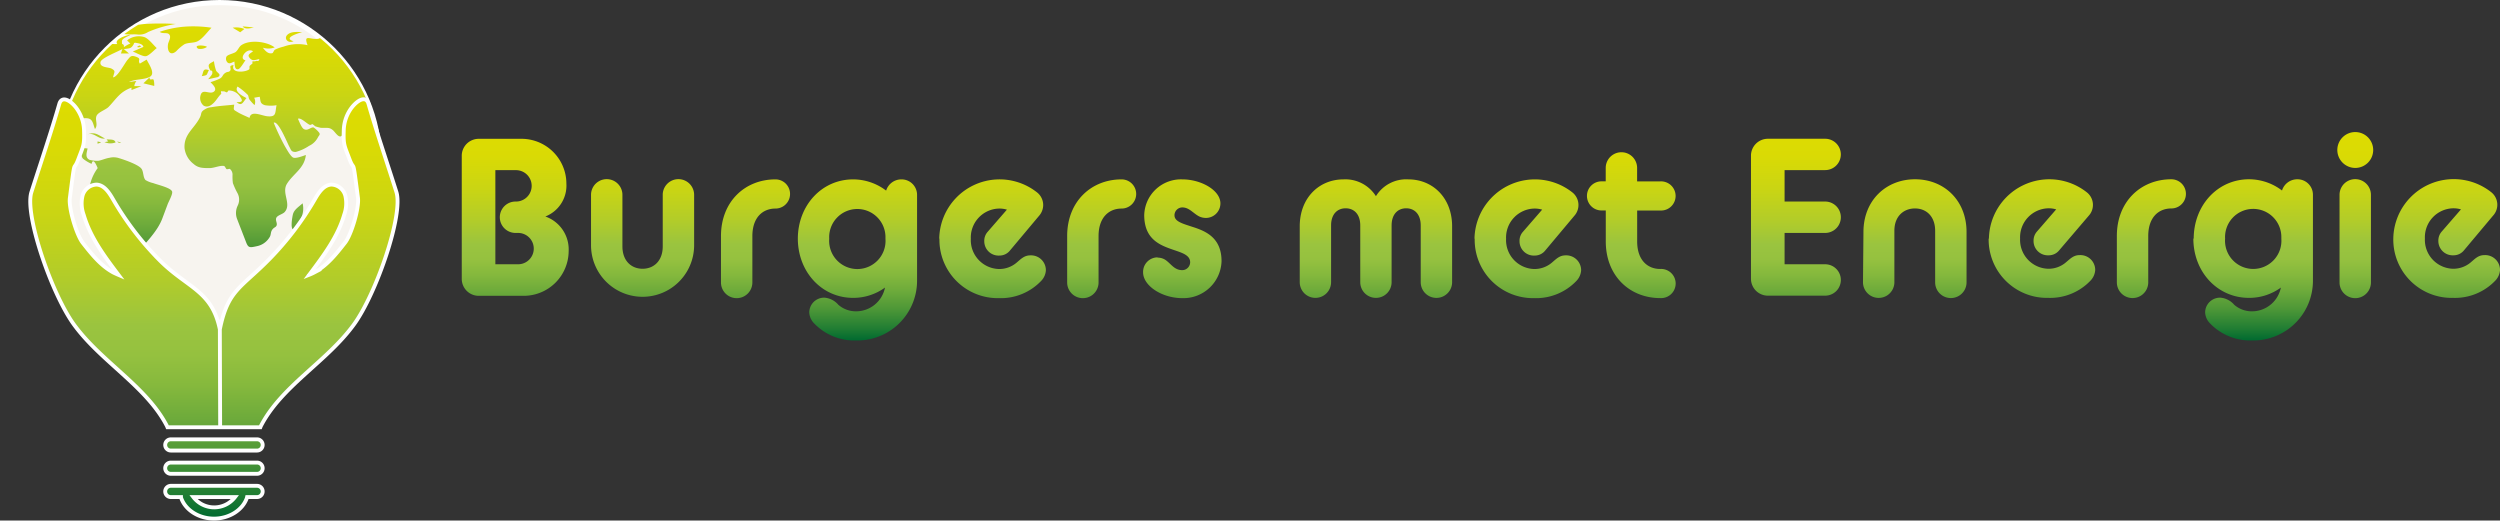
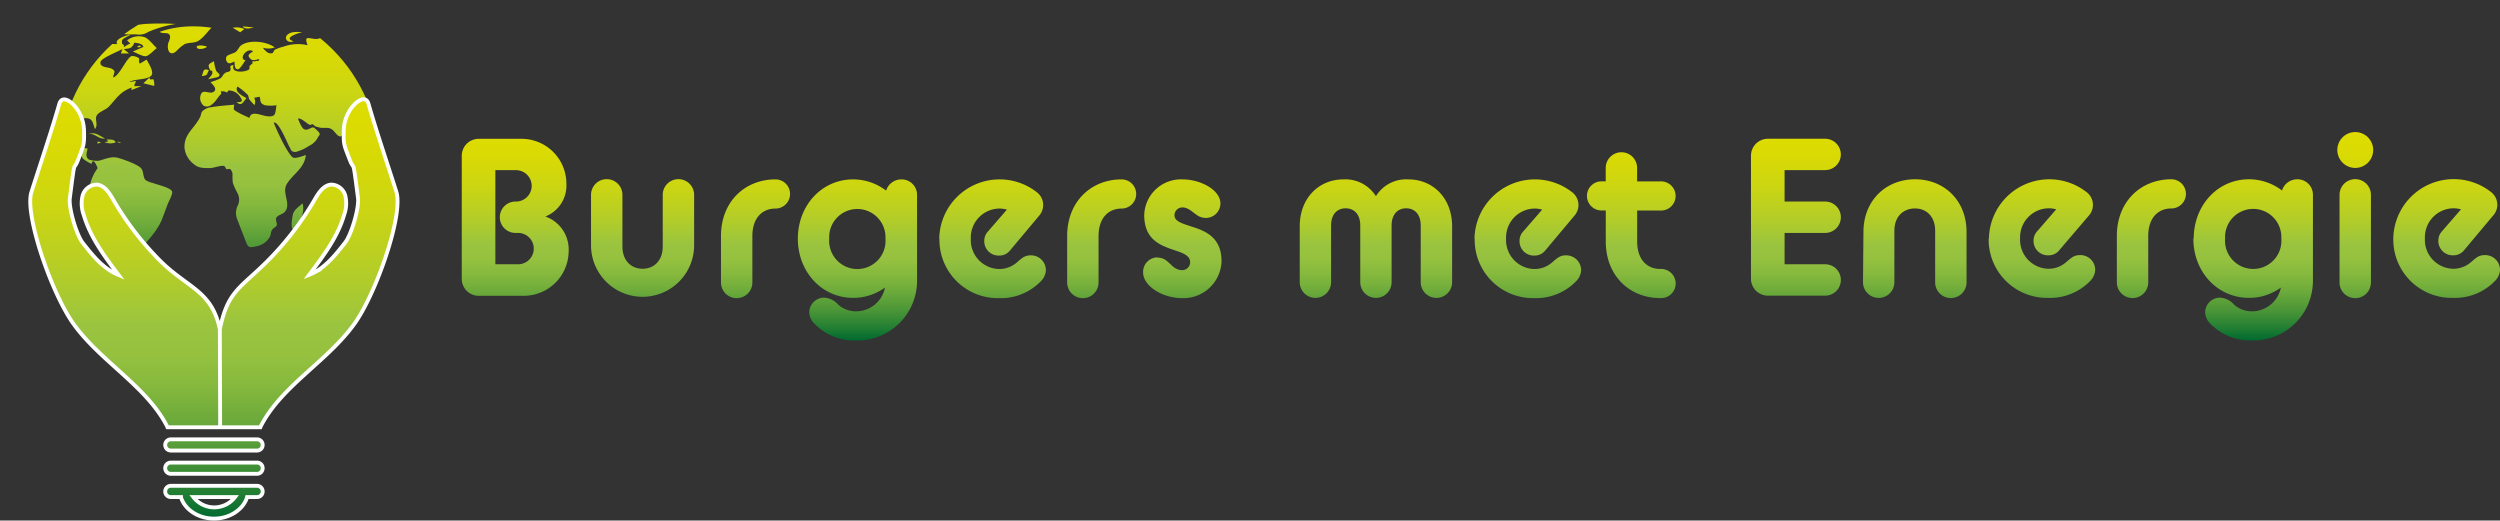
<svg xmlns="http://www.w3.org/2000/svg" xmlns:xlink="http://www.w3.org/1999/xlink" viewBox="0 0 485 100.99">
  <rect x="0" y="0" width="485" height="100.99" fill="#333333" stroke="none" />
  <defs>
    <style>.cls-1{fill:none;}.cls-2{fill:url(#linear-gradient);}.cls-3{fill:#f7f4ef;}.cls-3,.cls-6{stroke:#fff;stroke-miterlimit:10;}.cls-4{clip-path:url(#clip-path);}.cls-5{fill:url(#linear-gradient-2);}.cls-6{stroke-width:0.75px;fill-rule:evenodd;fill:url(#linear-gradient-3);}</style>
    <linearGradient id="linear-gradient" x1="281.78" y1="25.62" x2="281.78" y2="66.05" gradientUnits="userSpaceOnUse">
      <stop offset="0" stop-color="#dedc00" />
      <stop offset="0.12" stop-color="#d9da05" />
      <stop offset="0.27" stop-color="#cad513" />
      <stop offset="0.43" stop-color="#b1cc2a" />
      <stop offset="0.54" stop-color="#9ac43f" />
      <stop offset="0.61" stop-color="#95c13f" />
      <stop offset="0.68" stop-color="#86b93d" />
      <stop offset="0.76" stop-color="#6eab3b" />
      <stop offset="0.85" stop-color="#4d9737" />
      <stop offset="0.94" stop-color="#227e33" />
      <stop offset="1" stop-color="#006a30" />
    </linearGradient>
    <clipPath id="clip-path" transform="translate(5.51)">
      <circle class="cls-1" cx="37.09" cy="31.5" r="31" />
    </clipPath>
    <linearGradient id="linear-gradient-2" x1="46.05" y1="4.54" x2="46.05" y2="55.84" xlink:href="#linear-gradient" />
    <linearGradient id="linear-gradient-3" x1="36" y1="19.26" x2="36" y2="100.61" xlink:href="#linear-gradient" />
  </defs>
  <g id="Layer_2" data-name="Layer 2">
    <g id="Layer_24" data-name="Layer 24">
      <path class="cls-2" d="M84.07,30.19a3.29,3.29,0,0,1,3.26-3.26h8.35a8.71,8.71,0,0,1,8.69,8.69A6.44,6.44,0,0,1,100.29,42a6.77,6.77,0,0,1,4.52,6.7,8.72,8.72,0,0,1-8.7,8.69H87.33a3.29,3.29,0,0,1-3.26-3.26ZM95,51.27a3,3,0,0,0,0-6.08H94.5a3,3,0,0,1,0-6.09h.09a3,3,0,0,0,0-6.09h-4V51.27ZM109.15,37.8a3,3,0,1,1,6.09,0v10c0,2.82,1.74,4.34,3.91,4.34s3.91-1.52,3.91-4.34v-10a3,3,0,1,1,6.09,0v9.78a10,10,0,1,1-20,0Zm25.21,8c0-6.74,4.7-11,10.57-11a2.83,2.83,0,0,1,0,5.66c-2.48,0-4.48,1.73-4.48,5.34v9a3,3,0,0,1-6.09,0Zm14.91.52c0-6.43,4.61-11.52,10.74-11.52a10.58,10.58,0,0,1,6.39,2.18,3.09,3.09,0,0,1,3-2.18,3,3,0,0,1,3,3V54.53a11.58,11.58,0,0,1-11.83,11.52,10.77,10.77,0,0,1-8.21-3.39,3.2,3.2,0,0,1-.87-2,2.88,2.88,0,0,1,3-2.91,4,4,0,0,1,2.65,1.39,5.21,5.21,0,0,0,3.43,1.26,5.73,5.73,0,0,0,5.61-4.61,10.48,10.48,0,0,1-6.17,2C153.88,57.79,149.27,52.71,149.27,46.27Zm17,0v-.21a5.46,5.46,0,1,0-10.91.21,5.47,5.47,0,1,0,10.91,0Zm10.43,0a11.71,11.71,0,0,1,19.08-8.91,3.14,3.14,0,0,1,1.09,2.35,3.19,3.19,0,0,1-.82,2.13l-5.61,6.69a2.6,2.6,0,0,1-2.09,1,2.77,2.77,0,0,1-2.91-2.78,2.6,2.6,0,0,1,.65-1.82l3.74-4.31a5.16,5.16,0,0,0-1.52-.21,5.62,5.62,0,0,0-5.48,5.86,5.61,5.61,0,0,0,5.48,5.87,5.19,5.19,0,0,0,3.43-1.26c.87-.74,1.48-1.39,2.65-1.39a2.88,2.88,0,0,1,3,2.91,3.2,3.2,0,0,1-.87,2,10.79,10.79,0,0,1-8.21,3.39A11.32,11.32,0,0,1,176.74,46.27Zm24.82-.52c0-6.74,4.69-11,10.56-11a2.83,2.83,0,0,1,0,5.66c-2.47,0-4.47,1.73-4.47,5.34v9a3,3,0,0,1-6.09,0Zm17.52,4.18a2.74,2.74,0,0,1,1.82.65c.92.74,1.57,1.78,3,1.78a1.55,1.55,0,0,0,1.52-1.52c0-1.39-1.52-1.83-3.3-2.44-2.52-.87-5.61-2-5.61-6.73a7.13,7.13,0,0,1,7.39-6.92c3.69,0,7.39,2.13,7.39,4.66a2.82,2.82,0,0,1-2.83,2.82,3.07,3.07,0,0,1-1.3-.3c-1.13-.57-1.91-1.74-3.26-1.74a1.53,1.53,0,0,0-1.52,1.52c0,1.22,1.56,1.61,3.39,2.22,2.61.82,5.74,2.08,5.74,6.69a7.4,7.4,0,0,1-7.61,7.17c-4,0-7.61-2.43-7.61-5A2.82,2.82,0,0,1,219.08,49.93Zm27.6-6.09c0-5.48,3.74-9.09,8.48-9.09a7,7,0,0,1,6.3,3.26,6.89,6.89,0,0,1,6.3-3.26c4.74,0,8.48,3.61,8.48,9.09V54.75a3,3,0,0,1-6.09,0v-11c0-2.26-1.26-3.34-2.82-3.34s-2.83,1.08-2.83,3.34v11a3,3,0,0,1-6.08,0v-11c0-2.26-1.26-3.34-2.83-3.34s-2.83,1.08-2.83,3.34v11a3,3,0,0,1-6.08,0Zm33.9,2.43a11.72,11.72,0,0,1,19.09-8.91,3.13,3.13,0,0,1,.26,4.48l-5.61,6.69a2.6,2.6,0,0,1-2.09,1,2.77,2.77,0,0,1-2.91-2.78,2.6,2.6,0,0,1,.65-1.82l3.74-4.31a5.11,5.11,0,0,0-1.52-.21,5.62,5.62,0,0,0-5.48,5.86,5.61,5.61,0,0,0,5.48,5.87,5.19,5.19,0,0,0,3.43-1.26c.87-.74,1.48-1.39,2.65-1.39a2.89,2.89,0,0,1,3,2.91,3.26,3.26,0,0,1-.87,2,10.81,10.81,0,0,1-8.22,3.39A11.32,11.32,0,0,1,280.58,46.27ZM302.36,38a2.82,2.82,0,0,1,2.82-2.82H306V32.58a3,3,0,0,1,6.09,0v2.61h4.47a2.83,2.83,0,1,1,0,5.65H312.1v6c0,3.6,2,5.34,4.47,5.34a2.83,2.83,0,1,1,0,5.65c-5.87,0-10.56-4.26-10.56-11v-6h-.83A2.82,2.82,0,0,1,302.36,38Zm31.82-7.82a3.28,3.28,0,0,1,3.26-3.26h11.13a3,3,0,1,1,0,6.08H340.7V39.1h7.87a3,3,0,0,1,0,6.09H340.7v6.08h7.87a3,3,0,0,1,0,6.09H337.44a3.28,3.28,0,0,1-3.26-3.26ZM356,45c0-6.13,4.39-10.22,10-10.22S376,38.84,376,45v9.78a3,3,0,0,1-6.09,0v-10c0-2.82-1.73-4.34-3.91-4.34S362,41.93,362,44.75v10a3,3,0,0,1-6.09,0Zm24.34,1.3a11.72,11.72,0,0,1,19.09-8.91,3.11,3.11,0,0,1,.26,4.48L394,48.53a2.6,2.6,0,0,1-2.09,1A2.77,2.77,0,0,1,389,46.75a2.65,2.65,0,0,1,.65-1.82l3.74-4.31a5.11,5.11,0,0,0-1.52-.21,5.62,5.62,0,0,0-5.48,5.86,5.61,5.61,0,0,0,5.48,5.87,5.17,5.17,0,0,0,3.43-1.26c.88-.74,1.48-1.39,2.66-1.39a2.88,2.88,0,0,1,3,2.91,3.26,3.26,0,0,1-.87,2,10.81,10.81,0,0,1-8.22,3.39A11.32,11.32,0,0,1,380.29,46.27Zm24.82-.52c0-6.74,4.7-11,10.57-11a2.83,2.83,0,0,1,0,5.66c-2.48,0-4.48,1.73-4.48,5.34v9a3,3,0,0,1-6.09,0Zm14.91.52c0-6.43,4.61-11.52,10.74-11.52a10.58,10.58,0,0,1,6.39,2.18,3.1,3.1,0,0,1,3-2.18,3,3,0,0,1,3,3V54.53a11.58,11.58,0,0,1-11.82,11.52,10.81,10.81,0,0,1-8.22-3.39,3.2,3.2,0,0,1-.87-2,2.88,2.88,0,0,1,3-2.91,4,4,0,0,1,2.65,1.39,5.22,5.22,0,0,0,3.44,1.26,5.73,5.73,0,0,0,5.6-4.61,10.44,10.44,0,0,1-6.17,2C424.63,57.79,420,52.71,420,46.27Zm17,0v-.21a5.46,5.46,0,1,0-10.91.21,5.47,5.47,0,1,0,10.91,0ZM447.93,29.1a3.48,3.48,0,1,1,3.48,3.48A3.49,3.49,0,0,1,447.93,29.1Zm.43,8.7a3,3,0,1,1,6.09,0v17a3,3,0,0,1-6.09,0Zm10.43,8.47a11.72,11.72,0,0,1,19.09-8.91,3.11,3.11,0,0,1,.26,4.48l-5.61,6.69a2.59,2.59,0,0,1-2.08,1,2.78,2.78,0,0,1-2.92-2.78,2.65,2.65,0,0,1,.65-1.82l3.74-4.31a5.11,5.11,0,0,0-1.52-.21,5.62,5.62,0,0,0-5.48,5.86,5.61,5.61,0,0,0,5.48,5.87,5.22,5.22,0,0,0,3.44-1.26c.87-.74,1.47-1.39,2.65-1.39a2.88,2.88,0,0,1,3,2.91,3.26,3.26,0,0,1-.87,2,10.81,10.81,0,0,1-8.22,3.39A11.32,11.32,0,0,1,458.79,46.27Z" transform="translate(5.51)" />
    </g>
    <g id="Layer_27" data-name="Layer 27">
-       <circle class="cls-3" cx="42.6" cy="31.5" r="31" />
      <g class="cls-4">
        <path class="cls-5" d="M60.92,6.09l2.78.53c-.24.19-.41.47-.67.64a23.63,23.63,0,0,1,6,.33c1.79.5,3.33-.14,5.15,0,1.08.12,12.91.91,12.57,2.52-.84-.13-1.93-.54-2.71-.09l1.41.61c-.75.41-2.77.76-2.75,1.47,0,.51.7.74.89,1.19A6.58,6.58,0,0,1,83.74,15c-.58-.53-2.17-1.47-2.38-2.17s1.06-2-.83-1.73c-.69.1-.62.72-.8.79A6.77,6.77,0,0,1,78,12c-1.59.05-1.48.36-2.19,1.73,1,.17,2.21.16,2.84.79s1.11,2.72.41,3.36c-.35.31-.84.07-1.06.24a2.28,2.28,0,0,0-.53,1.33c.2.71,2.41,1.5.44,2-.26-.41-.81-1.87-1.24-2-.62-.25-1.35.72-1.37-.56l-.88.77a1.75,1.75,0,0,0,1.77.59c-1.25.3-.4,1.29,0,1.74.58.68.61.7.65,1.47a2.77,2.77,0,0,1-2.34,2.84c-.72.16-1.25-.08-1.72.43-.71.77,0,.83.39,1.47A3.75,3.75,0,0,1,73.88,30c-.08.46-1,1-1.36,1.4-.49-.72-.86-1.67-1.81-1.91-.08,1.19-.19,1.65.65,2.56.26.29.58.43.76.74s.13,1,.33,1.35c-2.49-1.33-2.1-3.88-3-6.23-.56,1.44-1.12-.53-1.36-1-.56-1-1.14-1.29-2.24-.65a8,8,0,0,0-2.18,2.23c-.49,1.28.4,1.8-.65,2.94-.79-.56-1-1.78-1.27-2.59A7.13,7.13,0,0,1,61,26c-.58,1.24-1.4-.3-1.93-.75-.78-.66-1.29-.36-2.35-.46a7,7,0,0,1-1.2-.34c.21.05-.46-.4-.37-.36-.14-.06-.36.2-.56.13-.61-.24-1.76-1.48-2.3-1.17.23.46.7,1.78,1.17,2,.74.41,1.32-.43,1.87-.32a4.9,4.9,0,0,1,1.14,1.09c.1.43,0,.28-.31.84a3.64,3.64,0,0,1-1.72,1.64,8.59,8.59,0,0,1-2.58,1.18c-.9,0-.88-.36-1.27-1.08s-2.15-5.09-3-4.59a45.68,45.68,0,0,0,2.09,4.42c.3.5,1.15,2.11,1.69,2.34s1.89-.32,2.46-.5c-.28,2.59-2.41,3.58-3.66,5.57-1.13,1.8.93,3.89-.44,5.48-.36.42-1.37.62-1.62,1.11s.19,1,.06,1.45-.51.37-.87.89-.19,1-.53,1.48a3.7,3.7,0,0,1-2.45,1.71c-1.56.35-1.69.3-2.2-1.06L40.5,42.52a3.28,3.28,0,0,1,.09-2.6,2.64,2.64,0,0,0,0-2.4,14.67,14.67,0,0,1-.92-2,9.55,9.55,0,0,1-.07-1.61,1.41,1.41,0,0,0-.49-1.12c-.12-.1-.54.12-.69,0s-.28-.55-.47-.59c-.78-.14-1.84.38-2.74.41-1.36,0-2.26,0-3.17-.81a4.55,4.55,0,0,1-1.75-3.05c-.16-2.75,1.89-3.76,3-6,.38-.74,0-1,1-1.57a2.66,2.66,0,0,1,1.22-.38c1.45-.27,3-.34,4.42-.5-.13,1.1-.22.93.68,1.47.71.43,1.53.74,2.29,1.11.25-1.56,2.34-.42,3.49-.32,1.76.16,1.45-.68,1.75-2.15a6.86,6.86,0,0,1-2.26,0c-.95-.32-.82-.74-1-1.64l-1.08.19a1.7,1.7,0,0,1,.07,1.43,8.66,8.66,0,0,1-1-1.1c-.15-.24-.16-.69-.29-.86a12.61,12.61,0,0,0-2-1.64c-.73,1,1,1.84,1.72,2.24-.71.83-.91,1.67-1.92.77,1.14.07,1.26-.22.71-1a2.63,2.63,0,0,0-2.23-1.25c-.13,0-.23.36-.36.37s-.53-.26-.64-.2-.35-.08-.46,0,.06.45,0,.5c-.5.44-.86,1.11-1.29,1.57S34.89,21,34,20.5a1.92,1.92,0,0,1-.46-2.36c.52-.82,1.68.21,2.43-.35s-.26-1.42-.64-1.85a12.74,12.74,0,0,0,1.79-.68c.64-.37.47-.67,1-1.06s.68-.12,1-.47c.39-.5-.47-1,.69-1.1-.64,1.62,2.21,1.43,3,.84.17-.12,0-.53.14-.71a4.71,4.71,0,0,1,.51-.42V11.9H44c.37-.27.63.23.81-.44-.8.14-1.26.43-1.77-.09-.72-.74-.1-.91.54-1.42-1.17-.84-2.9,1.53-1.46,1.74-.27.33-1,1.64-1.4,1.73-.79.17-.66-.94-.76-1.48-.53.21-.89.48-1.25.25A1,1,0,0,1,38.42,11c.25-.44,1.38-.59,1.81-.93S40.89,9,41.37,8.73c1.65-1.08,4.9-.68,6.41.47a3.54,3.54,0,0,1-2.3.05c.45.59,1.06,1.31,1.87,1.05.1,0,.29-.54.47-.66a8.71,8.71,0,0,1,1.67-.59,8.25,8.25,0,0,1,4.67-.28c-.85-2.27.52-1,2.1-1.25a20.78,20.78,0,0,0,2.17-1A20.63,20.63,0,0,1,60.92,6.09ZM36.41,13.7A8.74,8.74,0,0,1,36,11.87c-1,.56-1.3.59-.76,1.71.13.26.51-.11.44.61,0,.33-.59.88-.8,1.18l1.9-.42C37.52,14.44,36.69,14.2,36.41,13.7Zm-2.78,1.07c1.29-.21.84-.2,1.39-1.15C33.78,13.13,34,14,33.63,14.77ZM51.43,8c-2.24-.68,1.28-1.66,1.72-1.78-.92,0-2.19-.18-2.92.54S50.37,8.49,51.43,8ZM41.09,6.26l.82-.64a4.21,4.21,0,0,0-2.28-.24Zm.46-1.13c.59.66,1.4.33,2.2.22C43,5.25,42.29,5.17,41.55,5.13ZM79.13,21.65a4,4,0,0,0,.71,1c.34-1.41,1.21-.69,2.13-1.55a1.49,1.49,0,0,0-.2-2.09c-.94-.94-.19.5-.56,1.16S79.68,21,79.13,21.65ZM81,18.59l.29-.1-.15-.32c.54.19,1.07.19,1.23-.4L80.63,17C81.13,17.74,80.36,18.1,81,18.59Zm-.52-1.79H81a22.41,22.41,0,0,0-2.24-3C78.43,14.47,80.07,16.13,80.51,16.8Zm-3,8.13c-.52.23-.5.74-.13,1.18Zm-4,2.57c.53-.06.46,0,.63-.51h-.56Zm-2.68,7.34c.41.74,1.12,2,2.11,2.09,0-2-1.86-3.72-3.77-4.52C69.36,33.11,70.41,34.09,70.82,34.84Zm4-.74L74.24,34c-.55,1.5,1.21,2.92,2.36,1.81.54-.51.43-1.46.54-2.07.15-.85.48-1.14-.36-1.79Zm1.93-2.41c.4-.49,1-.94,1-1.61Zm2,.28c.87.84,1.3.16,1.27-.62-.06-1.29-.9-1.29-1.59-2.1-.48-.56-.07-1.66-.86-1.75a2.54,2.54,0,0,0,.52,2.3C78.59,30.5,78.2,31.42,78.78,32Zm.89,2.15c-.76.4-1.49-.22-2,.68.64-.47,1.17-.27,1.88-.13A2.11,2.11,0,0,0,79.67,34.12ZM79,34.9c-.74.54-1.13-.17-1.43.81-.12.39.08,1.23.51,1.22,0-.47-.19-1,.19-1.28-.09.57.1.92.73.7l-.52-1c.24,0,.5-.1.74-.07Zm-3,2.83c-.72-.19-2.43-1-3-.48C73.67,37.58,75.34,38.41,76,37.73Zm4.84-4a1.15,1.15,0,0,0-.18,1.4A1.77,1.77,0,0,0,80.79,33.7Zm-.13,2.13c.09.43.55.31,1,.37C81.6,35.74,81.16,35.72,80.66,35.83ZM80,36a.55.55,0,0,0,.38,0l-.2-.19Zm1.79-.92c0,1,.94,1.27,1.61,1.58s1.47.62.4,1.32c.51-.07,1,.27,1.36.23a4.85,4.85,0,0,0,.66,0c.17,0,.26-.6.43-.61.49,0,.43.19.87.5a3.18,3.18,0,0,0,1.39.72,16.08,16.08,0,0,0-2-2.46,7.12,7.12,0,0,0-2.15-.88c-.52,0-.68.2-1.19.58C83,35.43,82.67,34.51,81.77,35.1Zm5.77,1.6c.57.42,2.27.29,1.73-.62C88.78,36.77,88.34,36.7,87.54,36.7ZM82,39c-.25.31-.83,1.37-1.18,1.48-.55.17-.76-.35-1.18-.27-.93.17-1.93,1.82-2.74,2.29-1.4.82-2.14.6-2.34,2.41-.08.66.27,1.44.11,2.09s-1,.87.1,1.2,3.07-.84,4.14-1c.58-.11.84-.32,1.42,0s.48.77.79,1.23c1.92,2.81,5.18,0,6.31-2,.76-1.37.39-2.5-.46-3.73a5.13,5.13,0,0,1-.82-1.24A19,19,0,0,1,85.57,39L84.29,41.6c-1.2-.9-1.61-.82-.91-2.11Zm.33,12.55c.91.25,1.2-.55,1.64-1.14l-1.52-.09Zm5.79.76c1.16.61,1.17.4,2.26-.32.6-.39,2.12-.88,1.3-1.67Zm3.87-2a2.86,2.86,0,0,0,.39.47c.33-.26,1.72-1.06,1.77-1.42s-.78-1.07-1-1.4Zm5.38-9a4.1,4.1,0,0,0-.54.3C97.35,42,97.93,41.93,97.38,41.31Zm-5.47,1.28s1.51,1.16,1.39.8A1.62,1.62,0,0,0,91.91,42.59ZM76.39,37.88c.21.75,2.82.17,3.59,0Zm1.31.56c.17.37,1,.76,1.27.29Zm-24.5,1c-.74.67-1.67,1.23-1.89,2.17-.12.5-.48,2.56,0,2.88,1,.74,1.34-1.55,1.54-2.09A4.33,4.33,0,0,0,53.2,39.44Zm-20.33-30a2.26,2.26,0,0,0,1.78-.34C34.29,8.76,31.91,8.61,32.87,9.41ZM13.44,32.61a8.77,8.77,0,0,0-1.43,3c-.29,1.56.13,1.94,1,3.35a6.72,6.72,0,0,0,.84,1.36c.48.49,1.31.67,1.8,1.16.76.76.58,1.45.66,2.61.15,2.45,0,4.9.86,7.24a8.35,8.35,0,0,0,1.44,3.09c1.16,1.33,1.59,1.37,3.34,1.37-1.43-1.13-2-1.28-2.06-3,0-1.58-.16-2,.82-3.24C22.49,47.32,25,45.05,26,42.33l1-2.67c.18-.51,1-1.93.89-2.47-.19-.76-2.77-1.32-3.68-1.67a5,5,0,0,1-1.49-.59c-.52-.56-.34-1.67-.83-2.25-.66-.79-3.29-1.69-4.31-2a3.39,3.39,0,0,0-1.85-.07c-.75.11-1.57.5-2.21.59A6,6,0,0,1,11.84,31c-.92-.48-.49-1.44-.36-2.19l-1.81-.21,1-2.28a6.26,6.26,0,0,0-1.49.81c-.36.18-1.11.61-1.55.39-1-.51-.81-2.6-.23-3.37s2.29-1.1,3.22-1.2c1.86-.18,1.78.65,2.29,2.09.7-.88-.09-1.8.34-2.63.35-.67,1.76-1.11,2.32-1.68C17.12,19.1,17.74,17.82,20,17v.47l1.93-.76H20.54a2.13,2.13,0,0,1,.41-1l-1.45.21c1.22-.64,3.08-.41,4.12-1.06s-.27-2.43-.68-3.3l-1.32.78c-.5-.71.43-.9-.74-1.33-1-.36-1.12,0-1.64.59S17.28,15,16.42,15c.25-1.08.57-1.21-.28-1.68C15.58,13,13.72,13.15,14,12c.18-.77,3.43-2,4.26-2.51-.15.27-.18.6-.32.88l1.57,0-1-.85c1.22-.15,1.45-.07,2-1.09-.8-.16-1.34.33-2,.71.17-.88-.81-.58-1.45-.59L12.7,8.47c-1.14,0-2.32-.11-3.46-.05-.85.05-1.72.37-2.57.36-2.15,0-3.61-.92-5.76-.42s-3.58,1.57-5.48,2.88l.7.81-1.64,1.13c1.69-.56,4-1.86,5.79-1.77,1,.05,2.12.36,2.37,1.11a5.74,5.74,0,0,1-.13,2.82C2,17-.43,19.51.73,21.39c.15.24.65.27.81.53.28.44,0,1.4.16,1.91s.63,2,1.49,2a9.92,9.92,0,0,1-1-3.44c1,.28,1.93,2.59,2.1,3.4.08.35-.08.85.06,1.13a6.33,6.33,0,0,0,1.9,1.27c.51.22,1.17,0,1.65.23a15,15,0,0,1,1.31,1.07c.27.19.6.15.84.36s.31.68.55.94a7.11,7.11,0,0,0,1.66,1C12.56,30.42,13.28,32.23,13.44,32.61Zm-2-6.52c1.32-.51,2.1,1,3.42.78C13.43,26.13,12.92,25.51,11.43,26.09Zm4.05,1.36c-.25,0-.51.12-.75.11a2.81,2.81,0,0,0,2.17.07c-.19-.69-1.09-.52-1.74-.59Zm-2.08.42a3.25,3.25,0,0,0,.7-.26,5.47,5.47,0,0,0-.7-.16Zm3.83-.42a.61.61,0,0,0,.75.21C17.73,27.59,17.49,27.51,17.23,27.45ZM23.52,15l-1.21,1.16,2.1.51a3.79,3.79,0,0,0-.11-1.17C24.12,15.14,23.46,15.79,23.52,15Zm-1.21-5.9L20.25,10c.6.21,1.94,1,2.55.9s1.59-1.19,2.1-1.57c-.66-.6-1.57-1.84-2.4-2.13a3.64,3.64,0,0,0-3.36.64c.23.19.56.62.84.71s.55-.3.76-.26C21.34,8.41,22.12,8.47,22.31,9.08Zm-.69-.28c-.92.26-.36.55.26.2Zm-3.4-1.06c.22-.4,1.17-.74,1.59-1-.83,0-3.72,1.06-2.31,2C18.63,9.12,17.94,8.26,18.22,7.74ZM15.6,8.8a2.25,2.25,0,0,1,.31-1.59A6,6,0,0,1,13.19,7a4.39,4.39,0,0,0-2.58.43c.22.67,1.05.15,1.61,0-.19.35-.74,1-.74,1.4ZM13.11,6.35c1.47.7,2.26.48,3.91.3-.55-.13-1.3-.54-1.81-.6A9,9,0,0,0,13.11,6.35Zm4.2.6a5,5,0,0,0-.94.26,2.36,2.36,0,0,0,.38.57L18.1,7A6.94,6.94,0,0,0,17.31,7Zm.5-.55c.63.41,2.47.22,3.23.28a3.11,3.11,0,0,0,2.18-.47,21.75,21.75,0,0,1,5.36-1.56,50.88,50.88,0,0,0-6,0C21.47,4.77,17.88,5.15,17.81,6.4Zm9.44.21c.58.52-.07,1.42-.16,1.94-.21,1.26.38,2.44,1.6,1.38a8.49,8.49,0,0,1,1.59-1.35c.74-.36,1.77-.2,2.51-.56,1-.49,1.93-1.83,2.73-2.64a23.62,23.62,0,0,0-5.18-.21,19.36,19.36,0,0,0-4.86,1C25.94,6.61,26.86,6.26,27.25,6.61Z" transform="translate(5.51)" />
      </g>
      <path class="cls-6" d="M44.36,87.41H27.63a1.09,1.09,0,1,1,0-2.18H44.36a1.09,1.09,0,1,1,0,2.18m1.09,3.42a1.09,1.09,0,0,0-1.09-1.09H27.63a1.09,1.09,0,1,0,0,2.18H44.36A1.09,1.09,0,0,0,45.45,90.83Zm0,4.51a1.09,1.09,0,0,1-1.09,1.09H42.42a.17.17,0,0,0,0,.07c-.79,2.42-3.43,4.11-6.41,4.11s-5.62-1.69-6.41-4.11c0,0,0,0,0-.07H27.63a1.09,1.09,0,1,1,0-2.18H44.36A1.09,1.09,0,0,1,45.45,95.34ZM40,96.43H32a5.09,5.09,0,0,0,8.09,0ZM71.39,37.25c-1.57-5-4-12.13-5.41-17.1-.55-1.93-2.62-.38-3.67,1.32a7.62,7.62,0,0,0-1.13,3.79c-.09,2.89.1,2.93,1.12,5.63s.54-.95,1.64,7.5c.25,2-1.29,7.14-2.5,8.68-1.71,2.19-3.5,4.45-5.95,5.77a9.8,9.8,0,0,1-1,.46C57.23,49.63,60,46,61.26,41.66A6.47,6.47,0,0,0,61.49,38a2.9,2.9,0,0,0-2.7-2.19c-1.52.07-2.49,1.59-3.25,2.91a58.19,58.19,0,0,1-8.86,11.62c-5.46,5.55-8,5.93-9.54,13.56-1.55-7.63-6.37-8-11.83-13.56a58.19,58.19,0,0,1-8.86-11.62c-.76-1.32-1.72-2.84-3.24-2.91A2.92,2.92,0,0,0,10.5,38a6.47,6.47,0,0,0,.23,3.69c1.28,4.34,4,8,6.75,11.64-.33-.14-.66-.29-1-.46-2.45-1.32-4.23-3.58-5.95-5.77-1.2-1.54-2.75-6.73-2.49-8.68,1.09-8.45.61-4.79,1.63-7.5s1.21-2.74,1.12-5.63a7.62,7.62,0,0,0-1.13-3.79c-1-1.7-3.12-3.25-3.67-1.32-1.42,5-3.83,12.13-5.41,17.1C-.79,41.64,4.51,57,8.82,62.94c5.27,7.26,14.11,12,18.09,19.77l.07.18H45l.07-.18c4-7.82,12.82-12.51,18.09-19.77C67.48,57,72.78,41.64,71.39,37.25ZM37.14,63.87l.06,18.84" transform="translate(5.51)" />
    </g>
  </g>
</svg>